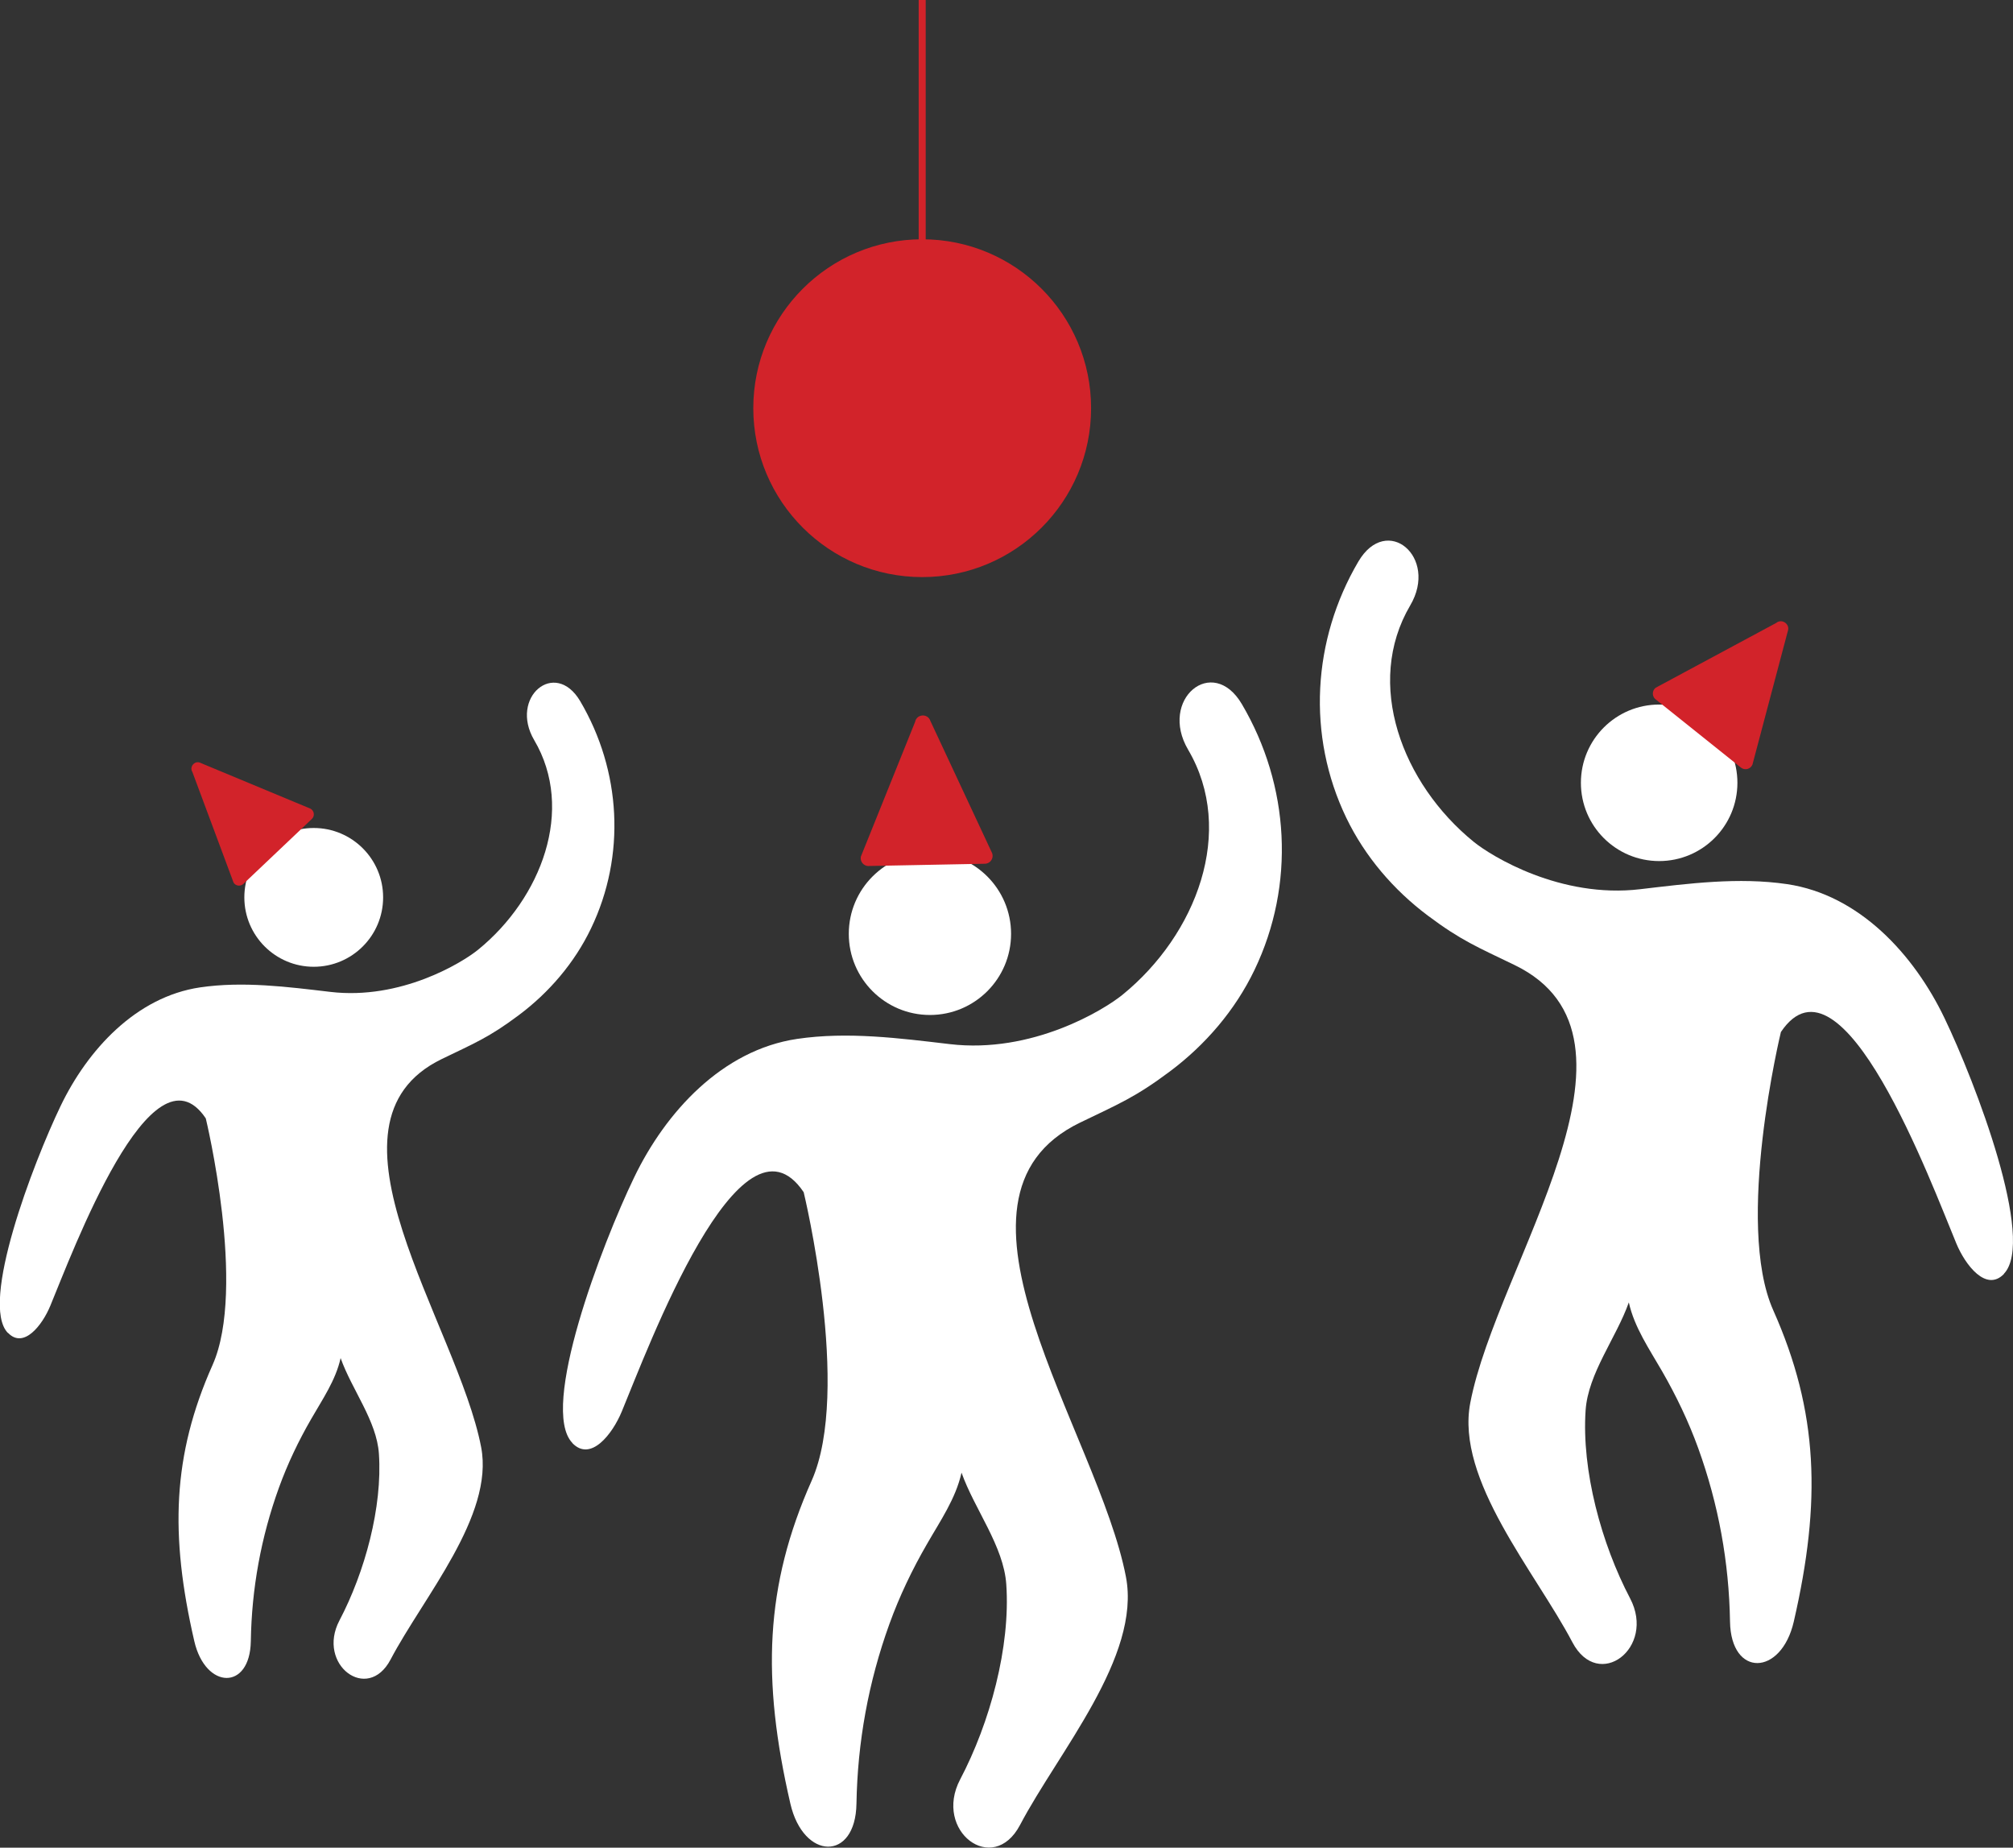
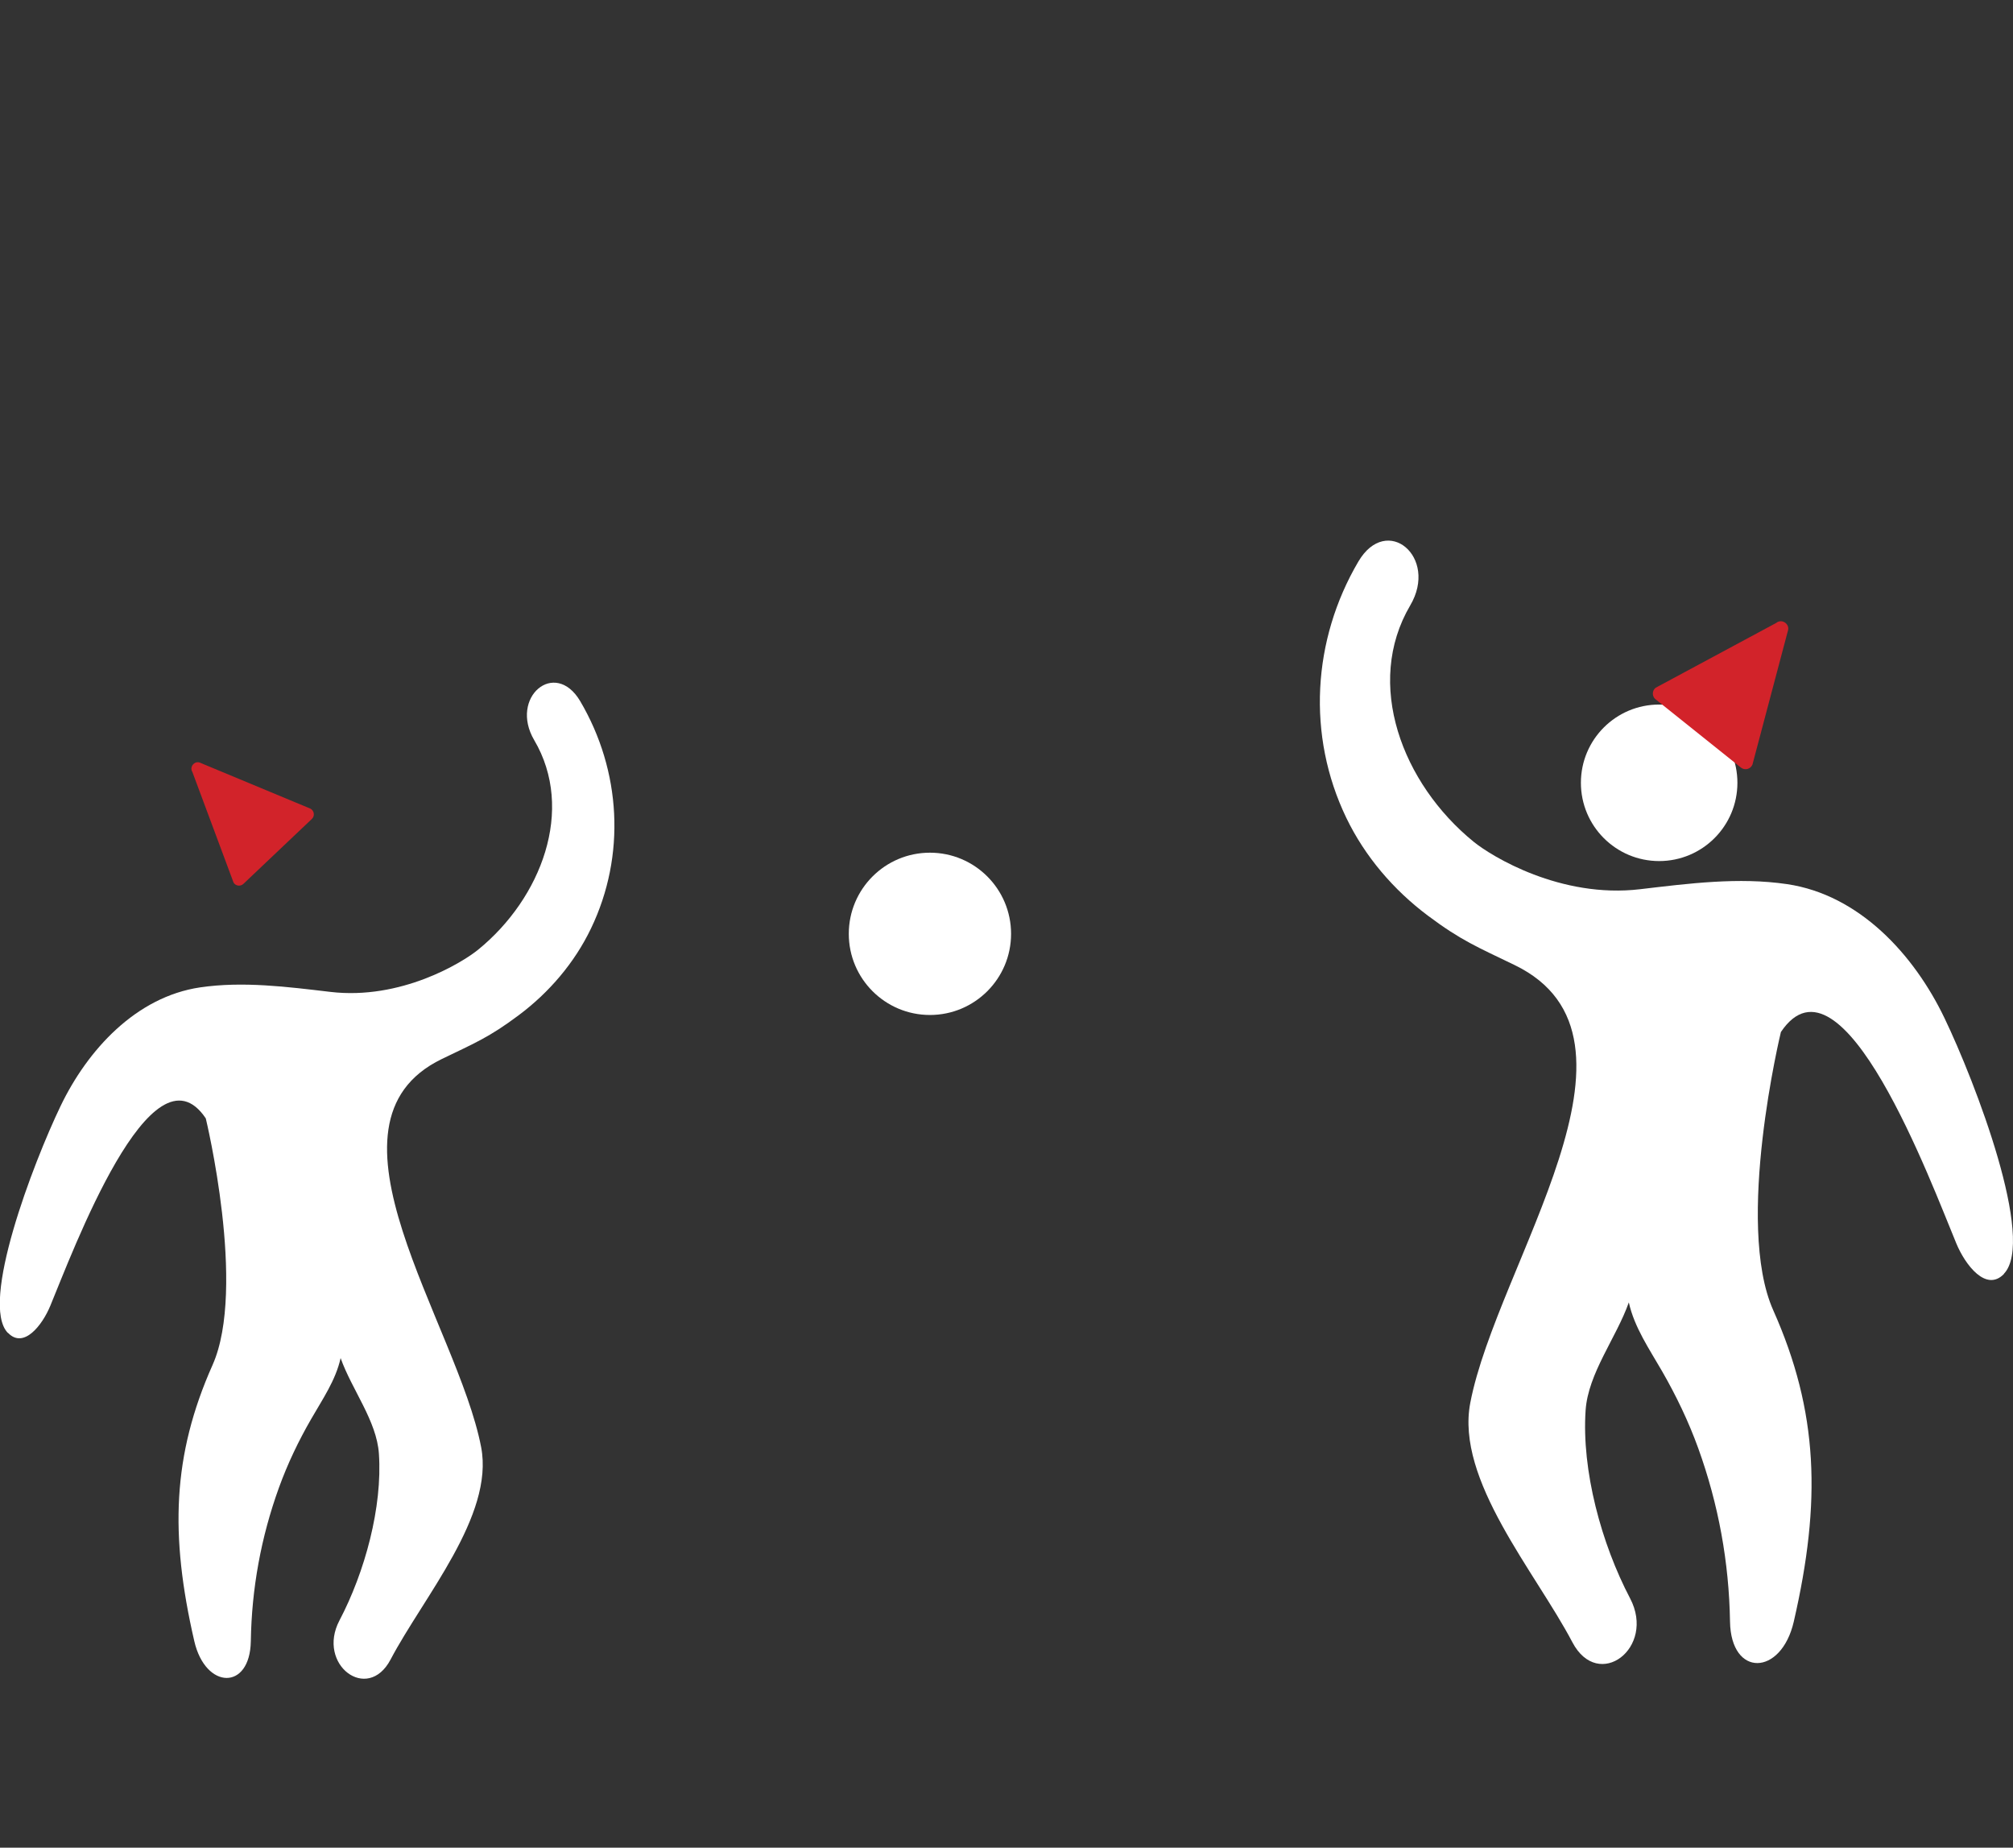
<svg xmlns="http://www.w3.org/2000/svg" id="Layer_2" data-name="Layer 2" viewBox="0 0 286.04 262.54">
  <rect x="0" y="0" width="286.04" height="262.54" fill="#333333" stroke="none" />
  <defs>
    <style>
      .cls-1, .cls-2 {
        stroke-width: 0px;
      }

      .cls-1, .cls-3 {
        fill: #d2232a;
      }

      .cls-2 {
        fill: #fff;
      }

      .cls-3 {
        stroke: #d2232a;
        stroke-miterlimit: 10;
      }
    </style>
  </defs>
  <g id="Layer_1-2" data-name="Layer 1">
    <g>
      <g>
        <g>
          <circle class="cls-2" cx="235.76" cy="111.23" r="11.12" />
          <path class="cls-2" d="M284.76,181.01c-2.52,2.62-5.49-1.24-6.77-4.32-3.55-8.53-16.27-42.93-24.93-30.05,0,0-6.59,27.18-1.09,39.53,6.43,14.43,6.85,27.18,2.92,44.25-1.79,7.76-8.93,7.94-9.06,0-.14-8.45-1.64-16.67-4.51-24.62-1.38-3.82-3.14-7.48-5.16-10.99-1.79-3.11-3.92-6.19-4.71-9.75-1.77,5.02-5.78,10.06-6.14,15.33-.58,8.56,2.24,18.96,6.32,26.72,3.7,7.04-4.5,13.28-8.2,6.24-5.26-10.01-16.61-23.05-14.51-34.01,3.79-19.76,27.67-51.87,6.29-62.22-5.28-2.56-7.57-3.46-12.32-7.02-4.87-3.65-8.94-8.4-11.59-13.9-5.62-11.68-4.83-25.27,1.72-36.41,4.04-6.85,11.41-.63,7.37,6.23-6.55,11.13-1.15,25.32,9,33.58,2.55,2.08,12.37,8.09,23.66,6.75,6.89-.81,14-1.74,20.9-.72,10.25,1.52,18.01,9.99,22.34,19,4.41,9.17,13,31.64,8.46,36.36Z" />
        </g>
        <g>
          <circle class="cls-2" cx="132.14" cy="132.69" r="11.53" />
-           <path class="cls-2" d="M81.33,205.05c2.61,2.72,5.7-1.29,7.02-4.48,3.68-8.85,16.87-44.52,25.85-31.17,0,0,6.83,28.18,1.13,41-6.66,14.96-7.11,28.18-3.02,45.89,1.86,8.05,9.26,8.23,9.39,0,.15-8.76,1.7-17.29,4.68-25.53,1.43-3.96,3.25-7.76,5.36-11.4,1.85-3.23,4.07-6.42,4.89-10.11,1.84,5.2,6,10.44,6.36,15.89.61,8.87-2.32,19.66-6.56,27.71-3.83,7.3,4.66,13.77,8.51,6.47,5.46-10.39,17.23-23.91,15.05-35.27-3.93-20.49-28.7-53.8-6.53-64.53,5.48-2.65,7.85-3.59,12.78-7.28,5.05-3.78,9.28-8.71,12.02-14.42,5.82-12.11,5.01-26.21-1.79-37.76-4.18-7.11-11.84-.66-7.64,6.47,6.79,11.55,1.2,26.26-9.34,34.83-2.65,2.15-12.83,8.39-24.54,7-7.14-.84-14.52-1.8-21.68-.74-10.63,1.58-18.68,10.36-23.17,19.7-4.58,9.51-13.48,32.81-8.77,37.71Z" />
        </g>
        <g>
-           <circle class="cls-2" cx="44.58" cy="127.51" r="9.86" />
-           <path class="cls-2" d="M1.14,189.39c2.23,2.32,4.87-1.1,6-3.83,3.15-7.57,14.42-38.07,22.1-26.65,0,0,5.84,24.1.96,35.05-5.7,12.8-6.08,24.1-2.59,39.24,1.59,6.88,7.92,7.04,8.03,0,.12-7.49,1.45-14.78,4-21.83,1.23-3.39,2.78-6.63,4.58-9.75,1.58-2.76,3.48-5.49,4.18-8.65,1.57,4.45,5.13,8.92,5.44,13.59.52,7.59-1.99,16.81-5.61,23.7-3.28,6.24,3.99,11.77,7.27,5.54,4.67-8.88,14.73-20.44,12.87-30.16-3.36-17.52-24.54-46-5.58-55.17,4.69-2.27,6.71-3.07,10.92-6.22,4.32-3.23,7.93-7.45,10.27-12.33,4.98-10.36,4.28-22.41-1.53-32.28-3.58-6.08-10.12-.56-6.54,5.53,5.81,9.87,1.02,22.46-7.98,29.78-2.26,1.84-10.97,7.17-20.98,5.99-6.11-.72-12.41-1.54-18.53-.64-9.09,1.35-15.97,8.86-19.81,16.85-3.91,8.14-11.52,28.06-7.5,32.24Z" />
+           <path class="cls-2" d="M1.14,189.39c2.23,2.32,4.87-1.1,6-3.83,3.15-7.57,14.42-38.07,22.1-26.65,0,0,5.84,24.1.96,35.05-5.7,12.8-6.08,24.1-2.59,39.24,1.59,6.88,7.92,7.04,8.03,0,.12-7.49,1.45-14.78,4-21.83,1.23-3.39,2.78-6.63,4.58-9.75,1.58-2.76,3.48-5.49,4.18-8.65,1.57,4.45,5.13,8.92,5.44,13.59.52,7.59-1.99,16.81-5.61,23.7-3.28,6.24,3.99,11.77,7.27,5.54,4.67-8.88,14.73-20.44,12.87-30.16-3.36-17.52-24.54-46-5.58-55.17,4.69-2.27,6.71-3.07,10.92-6.22,4.32-3.23,7.93-7.45,10.27-12.33,4.98-10.36,4.28-22.41-1.53-32.28-3.58-6.08-10.12-.56-6.54,5.53,5.81,9.87,1.02,22.46-7.98,29.78-2.26,1.84-10.97,7.17-20.98,5.99-6.11-.72-12.41-1.54-18.53-.64-9.09,1.35-15.97,8.86-19.81,16.85-3.91,8.14-11.52,28.06-7.5,32.24" />
        </g>
      </g>
-       <path class="cls-1" d="M123.44,123.05l16.51-.32c.76-.01,1.28-.76,1.04-1.48l-8.79-18.82c-.37-1.1-1.95-.99-2.17.15l-7.71,19.15c-.13.7.41,1.34,1.12,1.33Z" />
      <path class="cls-1" d="M235.26,99.37l12.12,9.7c.56.44,1.38.22,1.64-.44l5.01-18.91c.4-1.01-.81-1.89-1.65-1.2l-17.13,9.21c-.52.43-.51,1.22,0,1.64Z" />
      <path class="cls-1" d="M34.59,125.59l9.72-9.22c.45-.42.35-1.16-.18-1.46l-15.57-6.48c-.82-.46-1.71.47-1.22,1.27l5.85,15.71c.3.49.98.58,1.4.18Z" />
-       <circle class="cls-1" cx="131.04" cy="58" r="24" />
-       <line class="cls-3" x1="131.04" y1="40" x2="131.04" />
    </g>
  </g>
</svg>